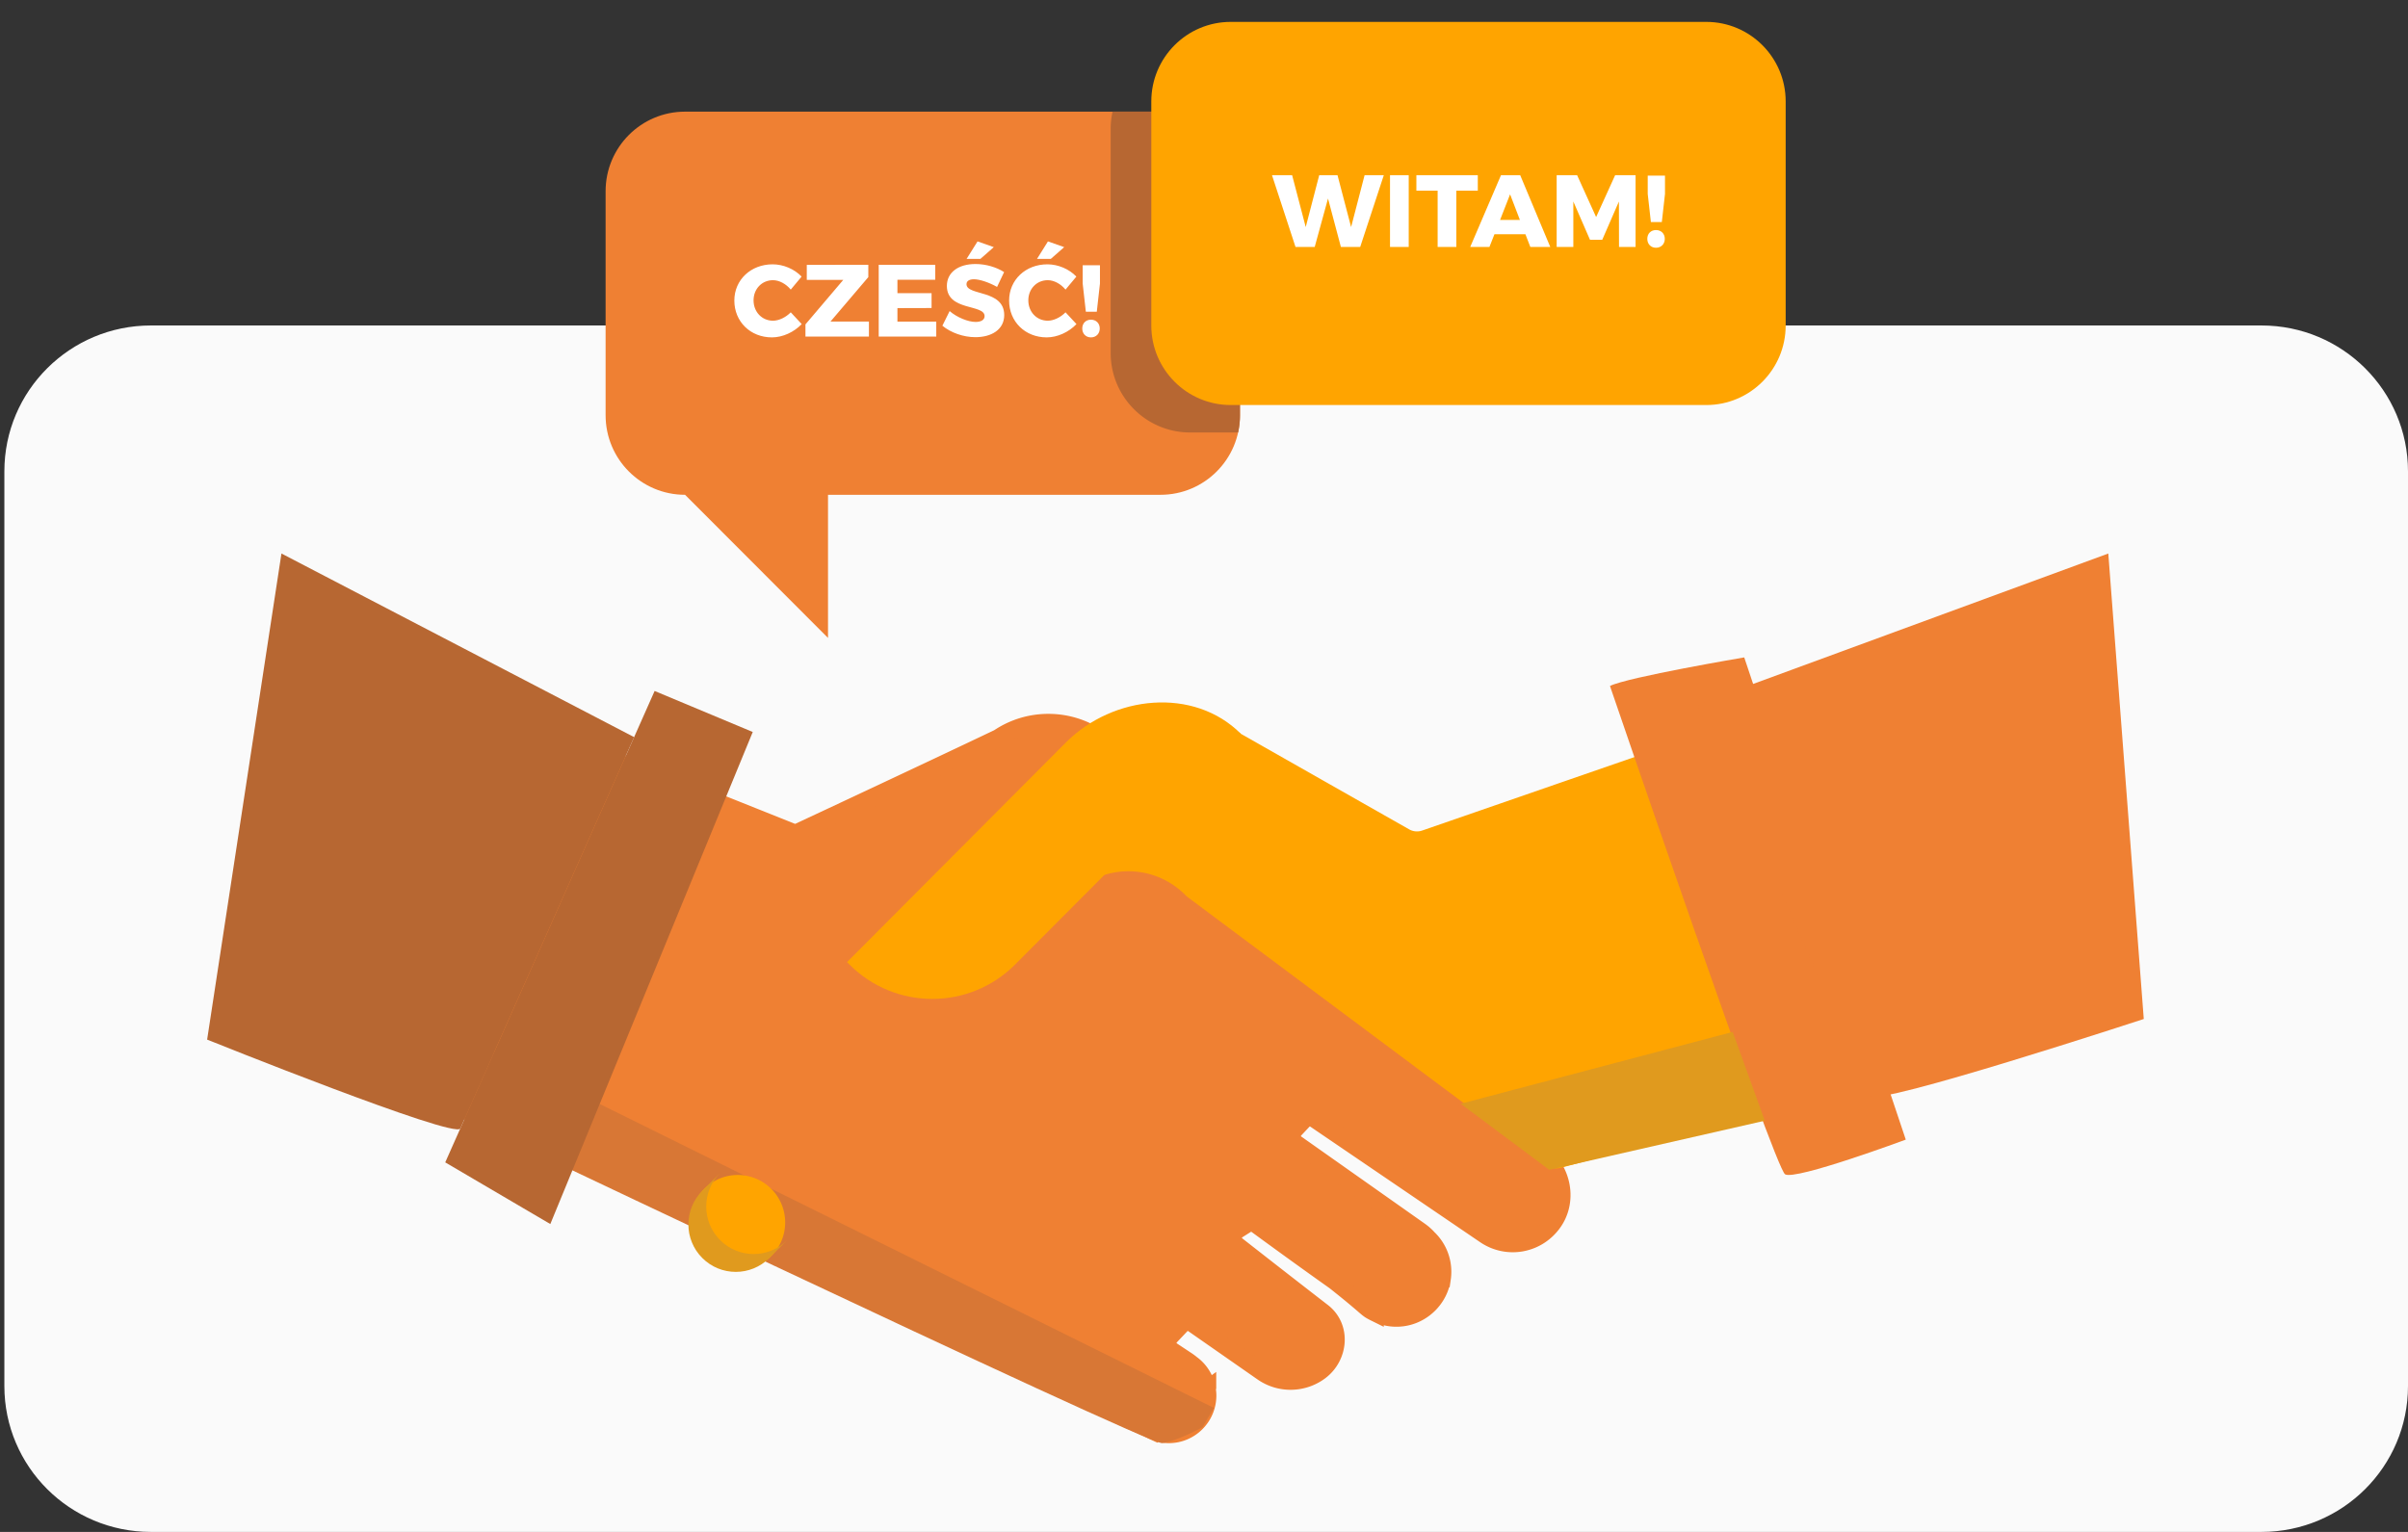
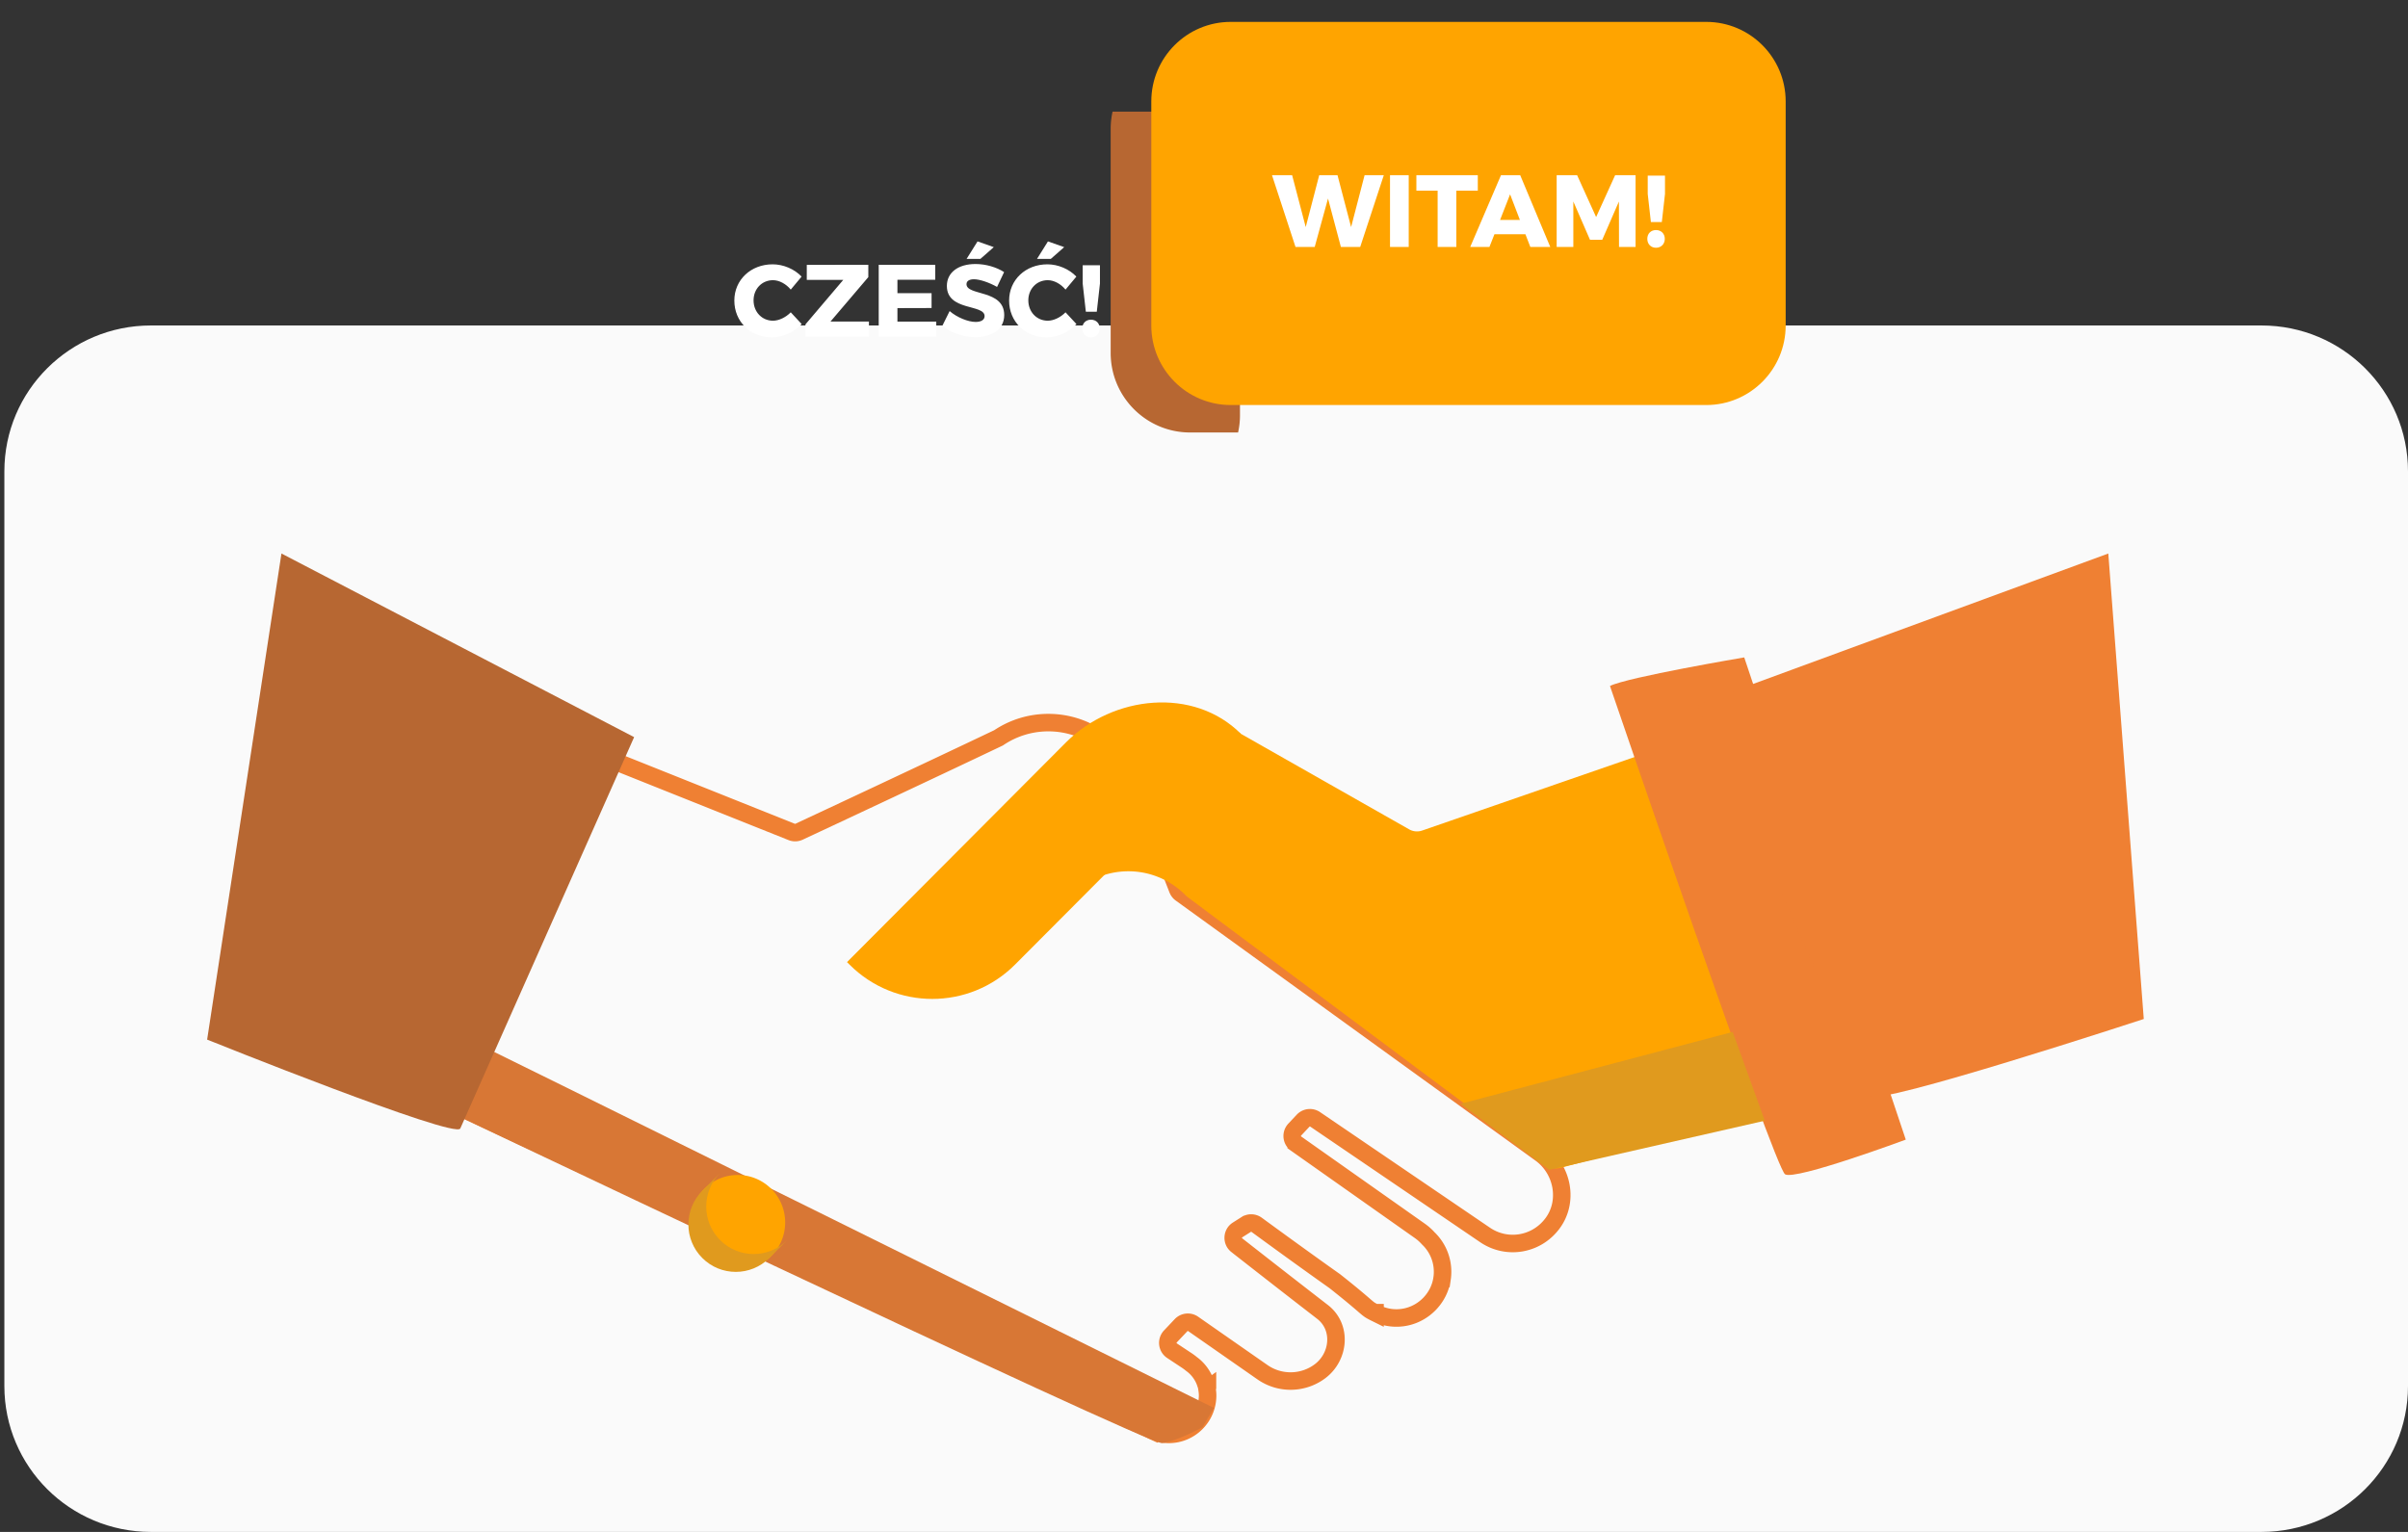
<svg xmlns="http://www.w3.org/2000/svg" width="550" height="350" viewBox="0 0 550 350">
  <rect x="0" y="0" width="550" height="350" fill="#333333" stroke="none" />
  <g fill="none" fill-rule="evenodd">
    <path fill="#FFA400" d="M196.58 305.11c-4.23-4.234-4.23-11.1 0-15.334l6.746-6.758a10.815 10.815 0 0 1 15.312 0c4.228 4.235 4.228 11.1 0 15.335l-6.747 6.757a10.815 10.815 0 0 1-15.312 0M175.733 293.365c-4.229-4.235-4.229-11.1 0-15.335l6.747-6.758a10.815 10.815 0 0 1 15.312 0c4.228 4.236 4.228 11.1 0 15.336l-6.748 6.757c-4.228 4.234-11.083 4.234-15.311 0" />
    <path fill="#E09A1E" d="M201.203 300.926c-4.229-4.235-4.229-11.1 0-15.336l-4.074 4.08c-4.228 4.236-4.228 11.1 0 15.336 4.228 4.234 11.083 4.234 15.311 0l4.074-4.08c-4.228 4.234-11.083 4.234-15.311 0" />
    <path fill="#FFA400" d="M217.817 319.227c-4.228-4.234-4.228-11.1 0-15.334l6.747-6.757c4.228-4.236 11.084-4.236 15.312 0 4.228 4.234 4.228 11.1 0 15.334l-6.748 6.757c-4.227 4.235-11.083 4.235-15.31 0" />
    <path fill="#E09A1E" d="M222.44 315.043c-4.228-4.235-4.228-11.1 0-15.335l-4.074 4.08c-4.227 4.235-4.227 11.1 0 15.335 4.229 4.234 11.084 4.234 15.312 0l4.074-4.08c-4.228 4.234-11.083 4.234-15.312 0M179.462 289.63c-4.228-4.234-4.228-11.1 0-15.335l-4.074 4.08c-4.228 4.235-4.228 11.1 0 15.335a10.815 10.815 0 0 0 15.312 0l4.074-4.08a10.815 10.815 0 0 1-15.312 0" />
    <path fill="#FAFAFA" d="M516.542 350H34.456C15.978 350 .998 335.08.998 316.672V107.691c0-18.406 14.98-33.328 33.458-33.328h482.086c18.478 0 33.458 14.922 33.458 33.328v208.981C550 335.08 535.02 350 516.542 350z" />
-     <path fill="#EF8033" d="M351.88 263.547l-82.166-59.417a2.138 2.138 0 0 1-.738-.956l-7.995-20.478c-.444.128-.879.242-1.304.348-1.213-10.11-9.801-17.948-20.223-17.948-4.215 0-8.13 1.282-11.38 3.478-15.93 7.597-40.766 19.211-45.574 21.458a2.092 2.092 0 0 1-1.667.045l-64.616-25.828a2.137 2.137 0 0 0-2.81 1.282l-26.79 76.743a2.142 2.142 0 0 0 1.114 2.647l174.983 81.725c.291.16.595.297.905.423l.166.077.01-.013a8.842 8.842 0 0 0 3.155.588c4.902 0 8.875-3.98 8.875-8.889 0-.483-.049-.954-.122-1.416l.092-.066a11.131 11.131 0 0 0-.342-1.057 8.893 8.893 0 0 0-3.32-4.667 11.739 11.739 0 0 0-.997-.75l-3.442-2.278a2.142 2.142 0 0 1-.373-3.257l2.437-2.577a2.135 2.135 0 0 1 2.772-.285l15.822 11.033a11.219 11.219 0 0 0 13.13-.207c4.439-3.315 5.103-10.087.58-13.576a3805.598 3805.598 0 0 1-19.571-15.238c-1.165-.912-1.07-2.7.18-3.49l1.964-1.243a2.125 2.125 0 0 1 2.395.082c2.684 1.966 9.585 7.002 16.395 11.845l1.169.83.287.203c8.337 6.6 6.924 6.087 9.184 7.206v-.021a10.375 10.375 0 0 0 6.716 1.06c4.43-.783 7.972-4.407 8.6-8.868a10.545 10.545 0 0 0-3.156-9.163 11.285 11.285 0 0 0-1.899-1.695l-28.274-19.942a2.14 2.14 0 0 1-.325-3.217l1.908-2.03a2.133 2.133 0 0 1 2.757-.304l38.814 26.413c4.854 3.304 11.585 2.376 15.337-2.574 3.8-5.01 2.43-12.352-2.663-16.036" />
    <path stroke="#EF8033" stroke-width="4" d="M351.88 263.547l-82.166-59.417a2.138 2.138 0 0 1-.738-.956l-7.995-20.478c-.444.128-.879.242-1.304.348-1.213-10.11-9.801-17.948-20.223-17.948-4.215 0-8.13 1.282-11.38 3.478-15.93 7.597-40.766 19.211-45.574 21.458a2.092 2.092 0 0 1-1.667.045l-64.616-25.828a2.137 2.137 0 0 0-2.81 1.282l-26.79 76.743a2.142 2.142 0 0 0 1.114 2.647l174.983 81.725c.291.16.595.297.905.423l.166.077.01-.013a8.842 8.842 0 0 0 3.155.588c4.902 0 8.875-3.98 8.875-8.889 0-.483-.049-.954-.122-1.416l.092-.066a11.131 11.131 0 0 0-.342-1.057 8.893 8.893 0 0 0-3.32-4.667 11.739 11.739 0 0 0-.997-.75l-3.442-2.278a2.142 2.142 0 0 1-.373-3.257l2.437-2.577a2.135 2.135 0 0 1 2.772-.285l15.822 11.033a11.219 11.219 0 0 0 13.13-.207c4.439-3.315 5.103-10.087.58-13.576a3805.598 3805.598 0 0 1-19.571-15.238c-1.165-.912-1.07-2.7.18-3.49l1.964-1.243a2.125 2.125 0 0 1 2.395.082c2.684 1.966 9.585 7.002 16.395 11.845l1.169.83.287.203c8.337 6.6 6.924 6.087 9.184 7.206v-.021a10.375 10.375 0 0 0 6.716 1.06c4.43-.783 7.972-4.407 8.6-8.868a10.545 10.545 0 0 0-3.156-9.163 11.285 11.285 0 0 0-1.899-1.695l-28.274-19.942a2.14 2.14 0 0 1-.325-3.217l1.908-2.03a2.133 2.133 0 0 1 2.757-.304l38.814 26.413c4.854 3.304 11.585 2.376 15.337-2.574 3.8-5.01 2.43-12.352-2.663-16.036z" />
-     <path fill="#EF8033" d="M265.072 25.508h-108.6c-10.023 0-18.148 8.137-18.148 18.174v51.19c0 10.037 8.125 18.174 18.148 18.174l32.651 32.7v-32.7h75.95c10.021 0 18.146-8.137 18.146-18.174v-51.19c0-10.037-8.125-18.174-18.147-18.174" />
    <path fill="#FFF" d="M176.552 64.014c-2.521 0-4.435 1.987-4.435 4.606 0 2.642 1.914 4.653 4.435 4.653 1.353 0 2.918-.748 4.062-1.917l2.498 2.688c-1.751 1.848-4.366 3.04-6.794 3.04-4.925 0-8.591-3.6-8.591-8.417 0-4.723 3.759-8.277 8.755-8.277 2.427 0 4.972 1.075 6.607 2.806l-2.475 2.97c-1.074-1.31-2.638-2.152-4.062-2.152M198.328 60.507v2.806l-8.637 10.146h8.777v3.438H183.97v-2.782l8.638-10.171h-8.334v-3.437zM213.615 60.507v3.414h-8.637v3.063h7.797v3.39l-7.797.023v3.087h8.87v3.413h-13.143v-16.39zM226.987 56.462l-3.058 2.69h-3.151l2.497-3.999 3.712 1.31zm-4.529 7.342c-1.027 0-1.704.374-1.704 1.122 0 2.712 8.614 1.169 8.614 7.061 0 3.344-2.941 5.05-6.583 5.05-2.731 0-5.58-1.005-7.541-2.618l1.658-3.344c1.682 1.45 4.225 2.479 5.93 2.479 1.26 0 2.054-.468 2.054-1.333 0-2.782-8.615-1.099-8.615-6.898 0-3.062 2.591-5.003 6.538-5.003 2.404 0 4.832.748 6.536 1.847l-1.61 3.39c-1.728-.982-3.922-1.753-5.277-1.753zM243.068 56.462l-3.058 2.69h-3.152l2.498-3.999 3.712 1.31zm-3.758 7.552c-2.522 0-4.436 1.987-4.436 4.606 0 2.642 1.914 4.653 4.436 4.653 1.353 0 2.918-.748 4.062-1.917l2.498 2.688c-1.751 1.848-4.367 3.04-6.794 3.04-4.926 0-8.59-3.6-8.59-8.417 0-4.723 3.758-8.277 8.753-8.277 2.428 0 4.973 1.076 6.607 2.806l-2.474 2.97c-1.075-1.31-2.638-2.152-4.062-2.152zM251.235 60.6v4.186l-.723 6.43h-2.5l-.722-6.43v-4.185h3.945zm-.046 14.45c0 1.193-.84 2.034-2.008 2.034-1.168 0-1.985-.841-1.985-2.034 0-1.193.817-2.01 1.985-2.01 1.168 0 2.008.817 2.008 2.01z" />
    <path fill="#B76732" d="M265.072 25.508h-10.957a18.27 18.27 0 0 0-.432 3.94v51.188c0 10.037 8.125 18.174 18.147 18.174h10.956c.28-1.269.433-2.585.433-3.938v-51.19c0-10.037-8.125-18.174-18.147-18.174" />
    <path fill="#FFA400" d="M389.712 92.538h-108.6c-10.023 0-18.148-8.138-18.148-18.174v-51.19C262.964 13.137 271.089 5 281.11 5h108.6c10.022 0 18.147 8.137 18.147 18.174v51.19c0 10.036-8.125 18.174-18.146 18.174" />
    <path fill="#FFF" d="M295.13 40.027l3.104 11.854 3.082-11.854h4.179l3.105 11.854 3.08-11.854h4.39l-5.392 16.39h-4.413l-2.941-11.059-3.036 11.06H295.9l-5.37-16.39zM317.487 56.417h4.272v-16.39h-4.272zM337.538 40.027v3.532h-4.902v12.858h-4.273V43.56h-4.855v-3.532zM347.153 50.245l-2.241-5.845-2.287 5.845h4.528zm1.261 3.273h-7.074l-1.144 2.9h-4.388l7.026-16.391h4.39l6.863 16.39h-4.552l-1.12-2.899zM360.222 40.027l4.341 9.563 4.343-9.563h4.669v16.39h-3.783l-.022-10.38-3.805 8.744h-2.802l-3.805-8.744v10.38h-3.805v-16.39zM380.293 40.121v4.185l-.724 6.43h-2.498l-.723-6.43v-4.185h3.945zm-.046 14.45c0 1.192-.84 2.033-2.008 2.033-1.168 0-1.985-.841-1.985-2.033 0-1.194.817-2.011 1.985-2.011 1.168 0 2.008.817 2.008 2.01z" />
    <path fill="#D87735" d="M101.117 234.606c2.666 1.07 176.134 87.058 176.134 87.058l-2.588 4.411s-5.938 3.269-9.27 3.627c-3.332.358-174.619-81.296-174.619-81.296l5.614-16.618 4.729 2.818z" />
    <path fill="#FFA400" d="M160.855 286.963v-.001c-4.228-4.234-4.228-11.1 0-15.335a10.815 10.815 0 0 1 15.312 0c4.228 4.235 4.228 11.1 0 15.335-4.228 4.235-11.083 4.235-15.312 0" />
-     <path fill="#B76732" d="M149.519 157.868l22.412 9.372-46.236 112.42-24-14.09z" />
    <path fill="#B76732" d="M144.837 168.413l-80.552-41.95-16.975 111.06s56.709 22.817 57.824 20.303l39.703-89.413" />
    <path fill="#E09A1E" d="M164.478 283.334c-4.229-4.235-4.229-11.1 0-15.335l-4.074 4.08c-4.228 4.235-4.228 11.1 0 15.335 4.228 4.235 11.083 4.235 15.311 0l4.074-4.08c-4.228 4.235-11.083 4.235-15.311 0" />
    <path fill="#FFA400" d="M428.541 243.748l-22.728-78.004a3.623 3.623 0 0 0-4.663-2.413l-76.323 26.426a3.622 3.622 0 0 1-2.973-.274l-38.422-21.821a19.627 19.627 0 0 0-11.252-3.53 19.62 19.62 0 0 0-11.418 3.65l-23.17 10.27a3.62 3.62 0 0 0-1.509 1.247l-21.9 32.814s5.555 3.162 5.531 2.616c-.002-.047 9.684 2.773 17.304-1.08 3.768-1.905 13.485-13.106 13.485-13.106a18.29 18.29 0 0 1 7.226-1.482c5.244 0 9.964 2.212 13.313 5.74l82.318 61.424a3.614 3.614 0 0 0 3.098.596l69.537-18.55a3.63 3.63 0 0 0 2.546-4.523" />
    <path fill="#EF8033" d="M367.726 156.727c4-2.014 30.666-6.528 30.666-6.528l36.897 110.173s-25.164 9.346-27.564 7.927c-2.4-1.42-40-111.572-40-111.572" />
    <path fill="#EF8033" d="M387.72 160.93l93.827-34.467 8.101 106.351s-61.11 20.044-62.226 17.53l-39.702-89.413" />
    <path fill="#E09A1E" d="M395.754 235.765l7.337 20.288-49.23 11.22-20.234-15.097z" />
    <path fill="#FFA400" d="M282.436 169.6l-50.596 50.782c-10.44 10.457-27.368 10.457-37.809 0l-.567-.567 50.028-50.215c10.754-10.77 29.186-12.709 39.94-1.938l-.996 1.938z" />
    <path fill="none" d="M0 0h549.002v350H0z" />
  </g>
</svg>